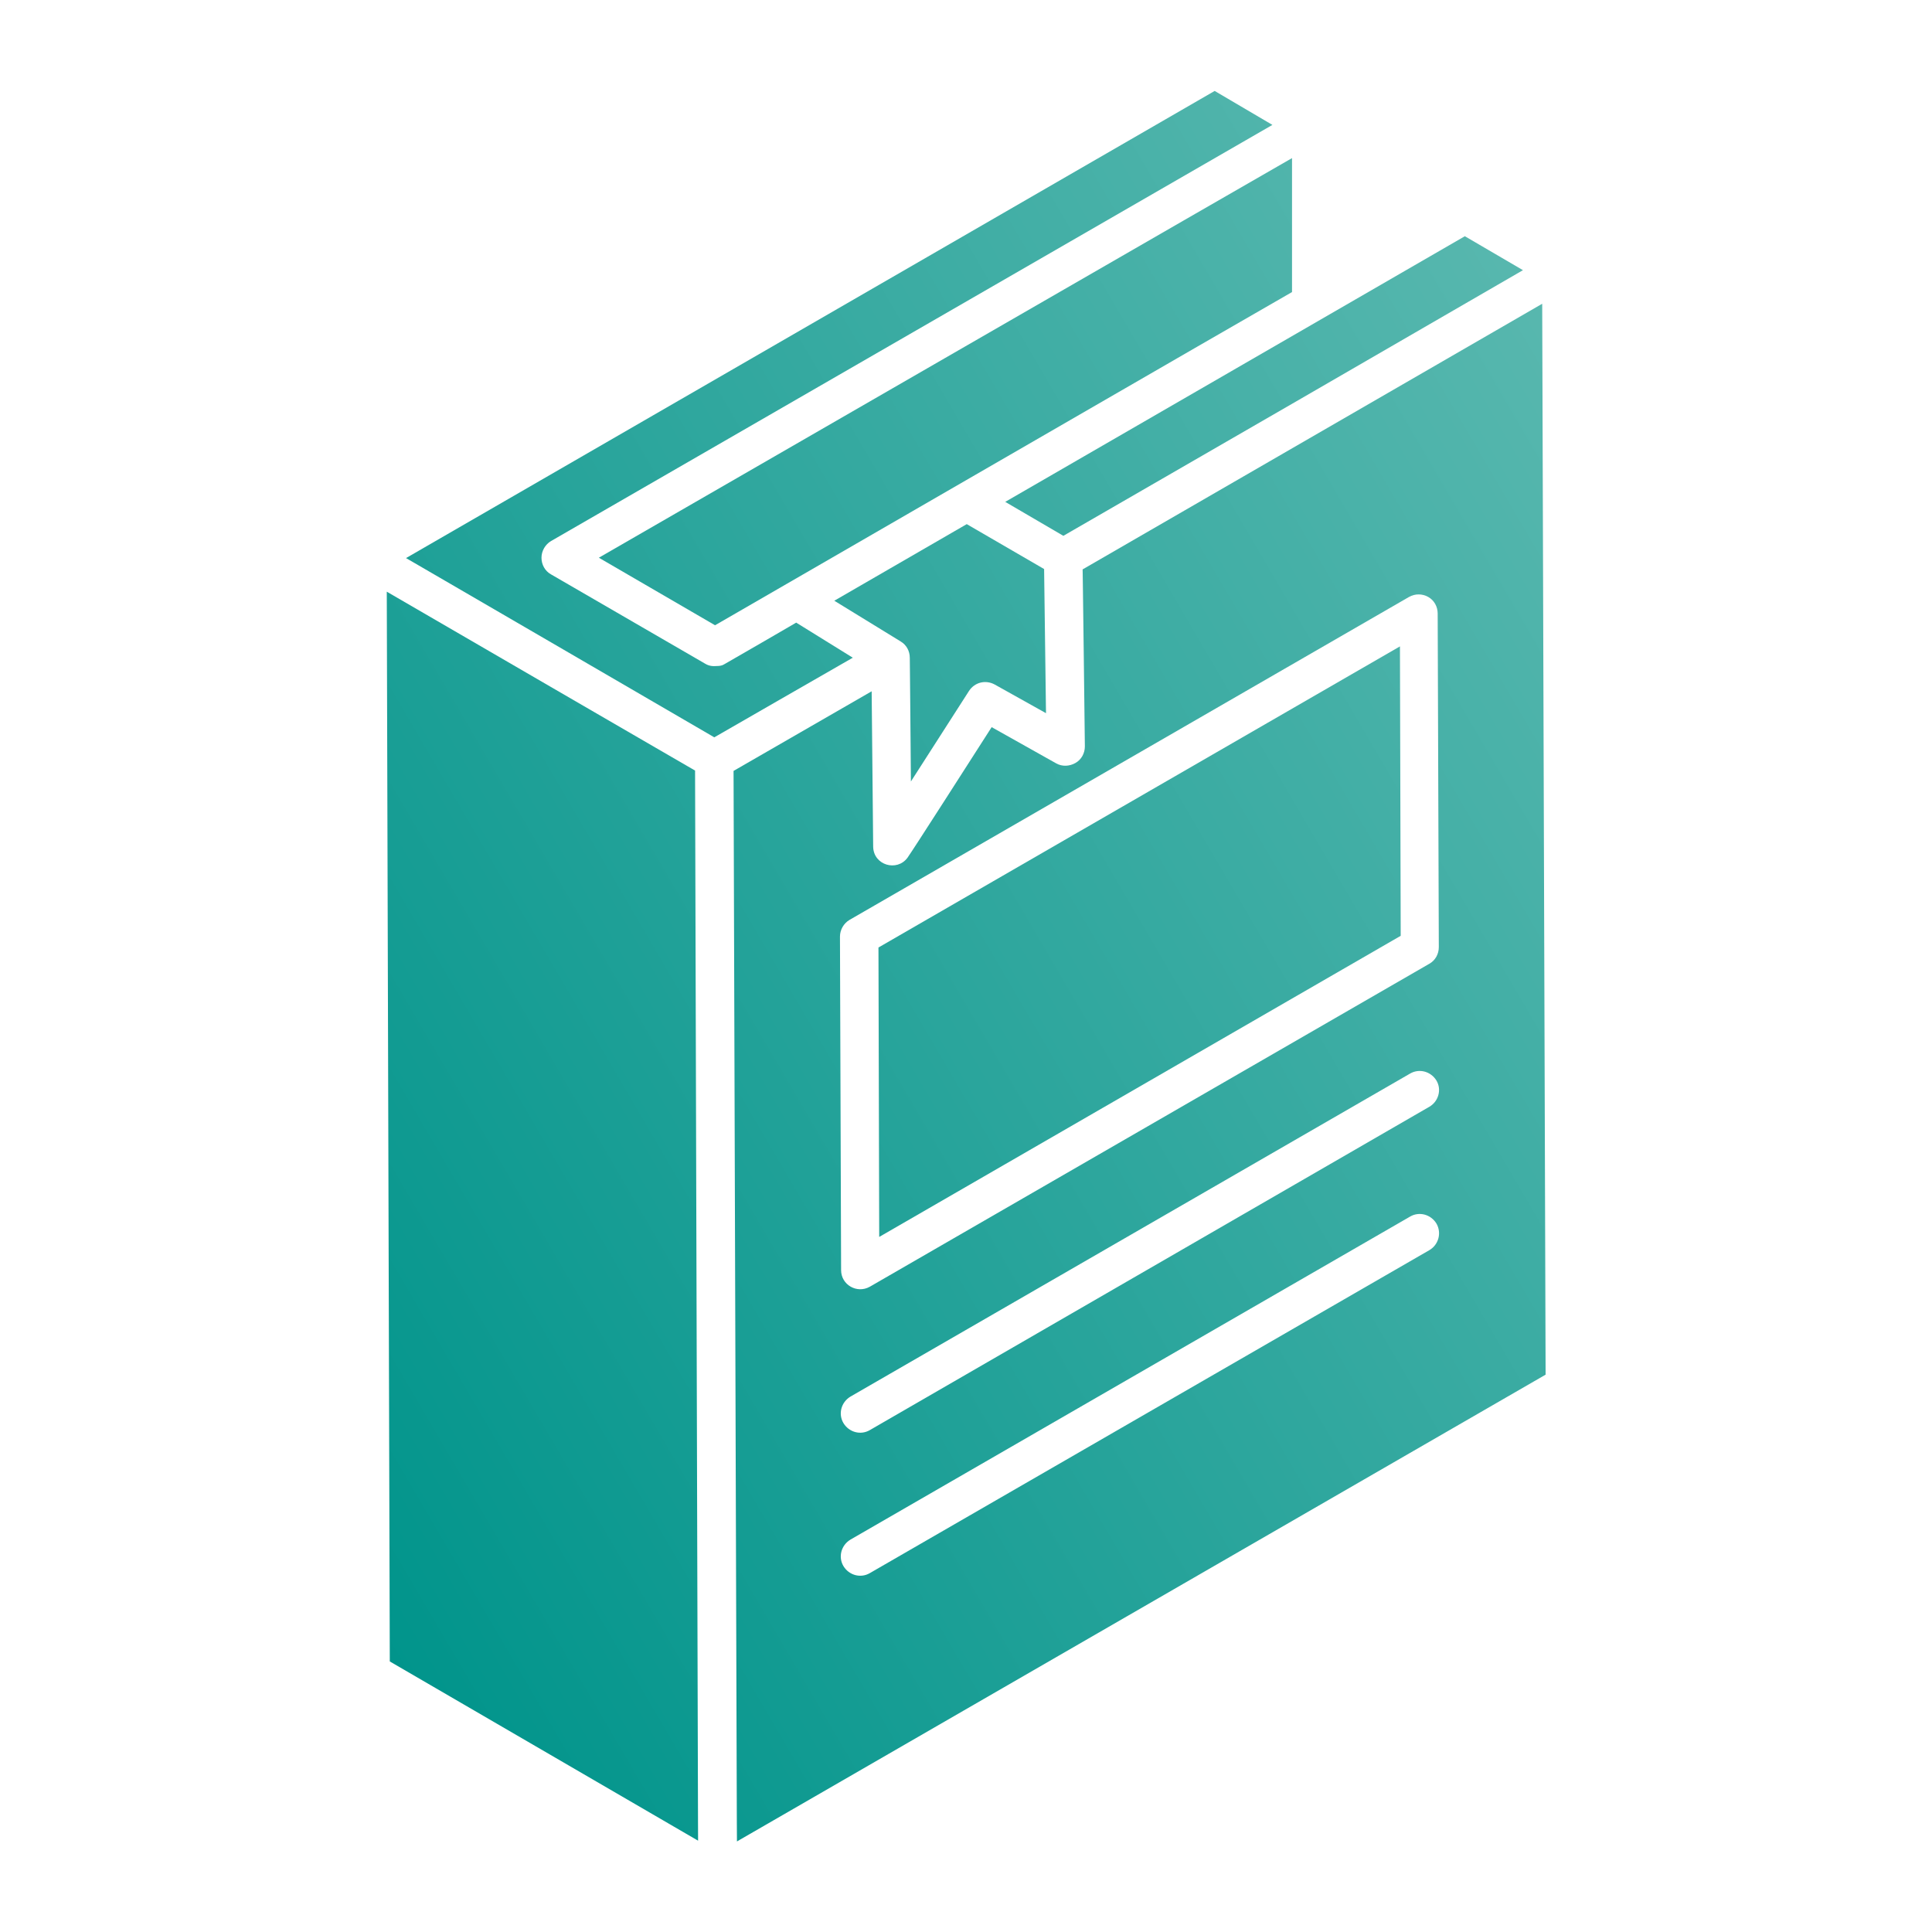
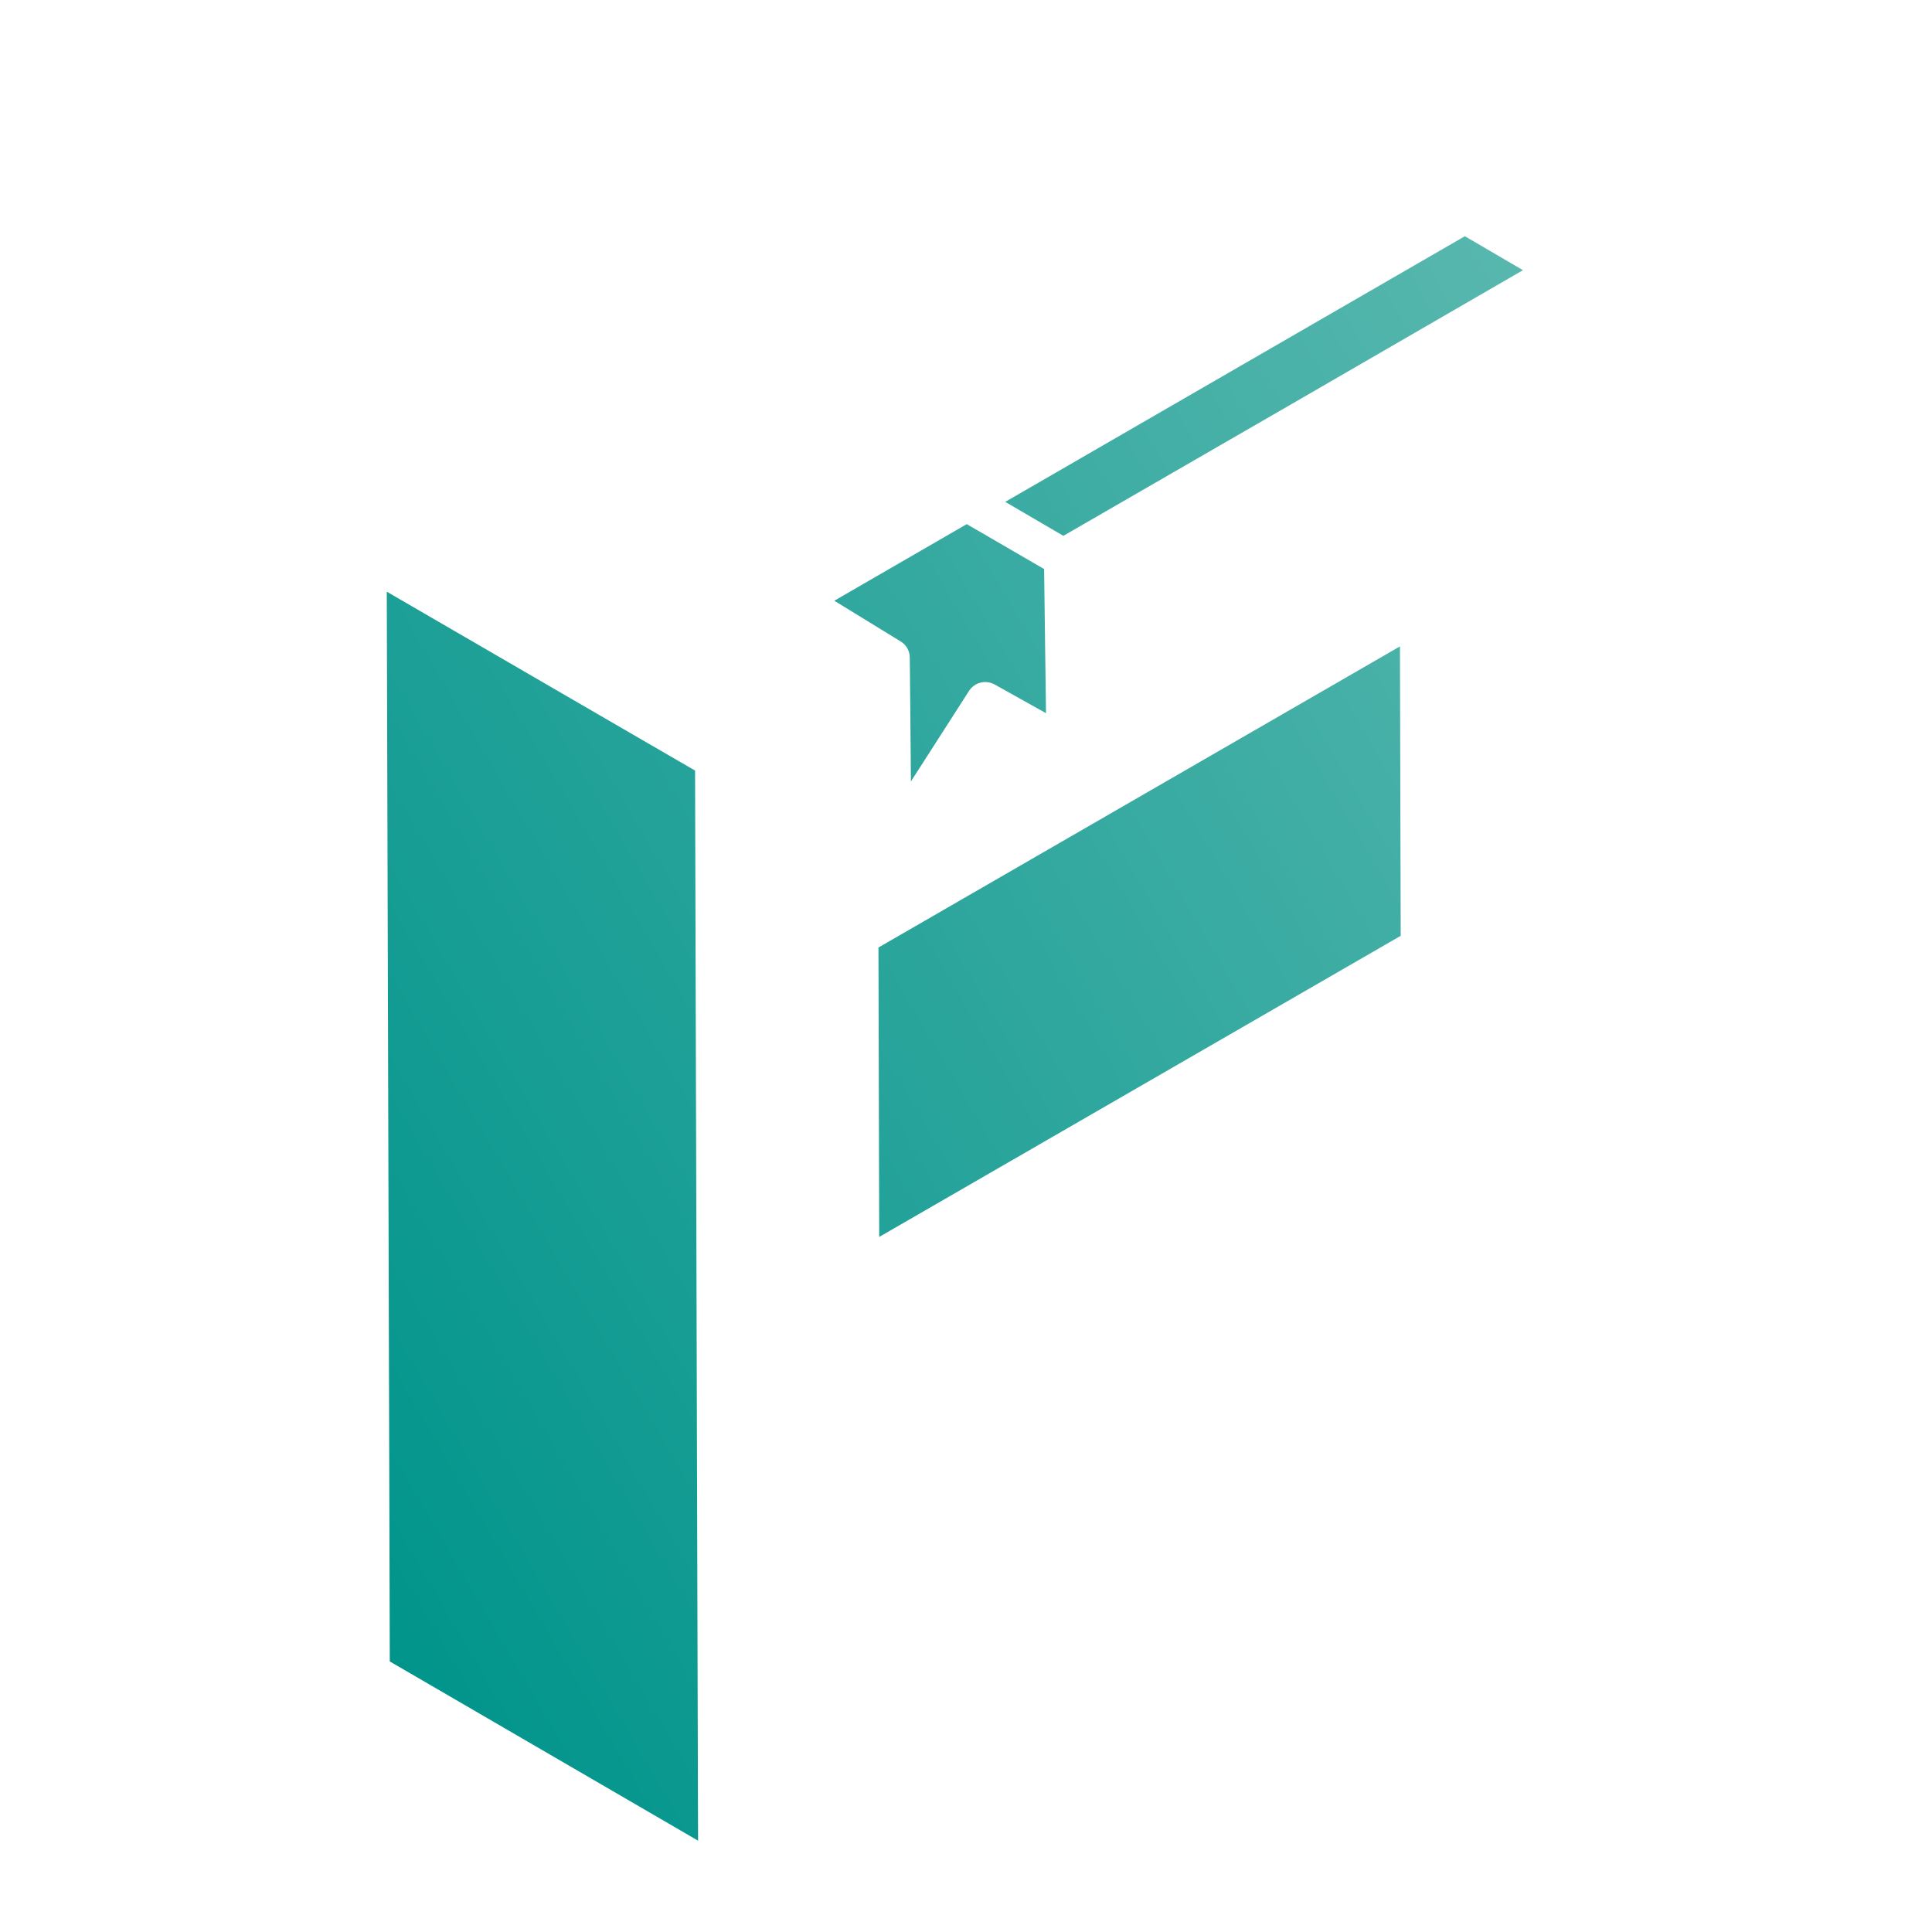
<svg xmlns="http://www.w3.org/2000/svg" xmlns:xlink="http://www.w3.org/1999/xlink" id="Layer_1" version="1.1" viewBox="0 0 512 512">
  <defs>
    <style>
      .st0 {
        fill: url(#linear-gradient2);
      }

      .st1 {
        fill: url(#linear-gradient1);
      }

      .st2 {
        fill: url(#linear-gradient3);
      }

      .st3 {
        fill: url(#linear-gradient6);
      }

      .st4 {
        fill: url(#linear-gradient5);
      }

      .st5 {
        fill: url(#linear-gradient4);
      }

      .st6 {
        fill: url(#linear-gradient);
      }
    </style>
    <linearGradient id="linear-gradient" x1="551.6" y1="538.4" x2="12.1" y2="222.7" gradientTransform="translate(0 514) scale(1 -1)" gradientUnits="userSpaceOnUse">
      <stop offset="0" stop-color="#7ac5bc" />
      <stop offset="1" stop-color="#00948b" />
    </linearGradient>
    <linearGradient id="linear-gradient1" x1="560.9" y1="522.4" x2="21.5" y2="206.7" xlink:href="#linear-gradient" />
    <linearGradient id="linear-gradient2" x1="534.5" y1="567.6" x2="-5" y2="251.9" xlink:href="#linear-gradient" />
    <linearGradient id="linear-gradient3" x1="622.5" y1="417.2" x2="83" y2="101.5" xlink:href="#linear-gradient" />
    <linearGradient id="linear-gradient4" x1="534.2" y1="568.1" x2="-5.2" y2="252.4" xlink:href="#linear-gradient" />
    <linearGradient id="linear-gradient5" x1="598.7" y1="457.9" x2="59.2" y2="142.2" xlink:href="#linear-gradient" />
    <linearGradient id="linear-gradient6" x1="607.3" y1="443.1" x2="67.9" y2="127.4" xlink:href="#linear-gradient" />
  </defs>
  <g id="_x31_96">
    <path class="st6" d="M281.8,142c37.1-21.4,86.8-50.1,121.8-70.4l-15.4-9-121.8,70.4,15.4,9Z" />
    <path class="st1" d="M221.1,159.2l17.6,10.8c1.5.9,2.4,2.5,2.4,4.3,0-2,.3,30.7.3,32.8l15.4-24c1.5-2.3,4.4-3,6.8-1.7l13.6,7.6-.5-38.2-20.5-11.9-35.1,20.3Z" />
-     <path class="st0" d="M189.5,165.7c-1,.6,150.5-87,152.9-88.3v-35.5c-.1,0-183.7,105.9-183.7,105.9l30.8,17.9Z" />
-     <path class="st2" d="M408.7,80.5l-121.8,70.4c0-3.1.6,45.7.6,46.9,0,1.8-.9,3.5-2.5,4.4s-3.5,1-5.1.1l-17.1-9.6c-5.7,8.9-20.8,32.5-22.3,34.6-2.8,3.8-9,2-9.1-2.9h0c0-2.4-.4-38.9-.4-41.2l-36.6,21.1c1.2,388.7.8,254.6.9,283.7l214.3-123.7-.9-283.8ZM378.8,331.3l-148.3,85.6c-2.4,1.4-5.5.6-7-1.9-1.4-2.4-.6-5.5,1.9-7l148.3-85.6c2.4-1.4,5.5-.6,7,1.9,1.4,2.5.5,5.6-1.9,7h0ZM378.8,293.3l-148.3,85.7c-2.4,1.4-5.5.6-7-1.9-1.4-2.4-.6-5.5,1.9-7l148.3-85.6c2.4-1.4,5.5-.6,7,1.9,1.4,2.4.5,5.5-1.9,6.9h0ZM378.8,255.4l-148.3,85.6c-3.4,1.9-7.6-.5-7.6-4.4l-.3-88.4c0-1.8,1-3.5,2.5-4.4l148.3-85.6c1.6-.9,3.5-.9,5.1,0s2.5,2.6,2.5,4.4l.3,88.4c0,1.8-.9,3.5-2.5,4.4h0Z" />
-     <path class="st5" d="M211,165c1.4-.8-17.2,10-19,11-.6.4-1.3.5-2,.5-1.1.1-2.1,0-3.1-.6l-40.9-23.7c-1.6-.9-2.5-2.6-2.5-4.4s1-3.5,2.5-4.4l191.2-110.3-15.3-9-214.3,123.8c-5.3-3.1,80.7,46.9,81.7,47.5-1.9,1.1,35.6-20.5,36.7-21.1l-15-9.3Z" />
    <path class="st4" d="M103.3,440.3l81.7,47.5c-.1-29,.3,105-.8-283.6,5.3,3.1-80.7-46.8-81.7-47.4l.8,283.5Z" />
    <path class="st3" d="M232.8,251.1l.2,76.7,138.2-79.8-.2-76.7-138.2,79.8Z" />
  </g>
</svg>